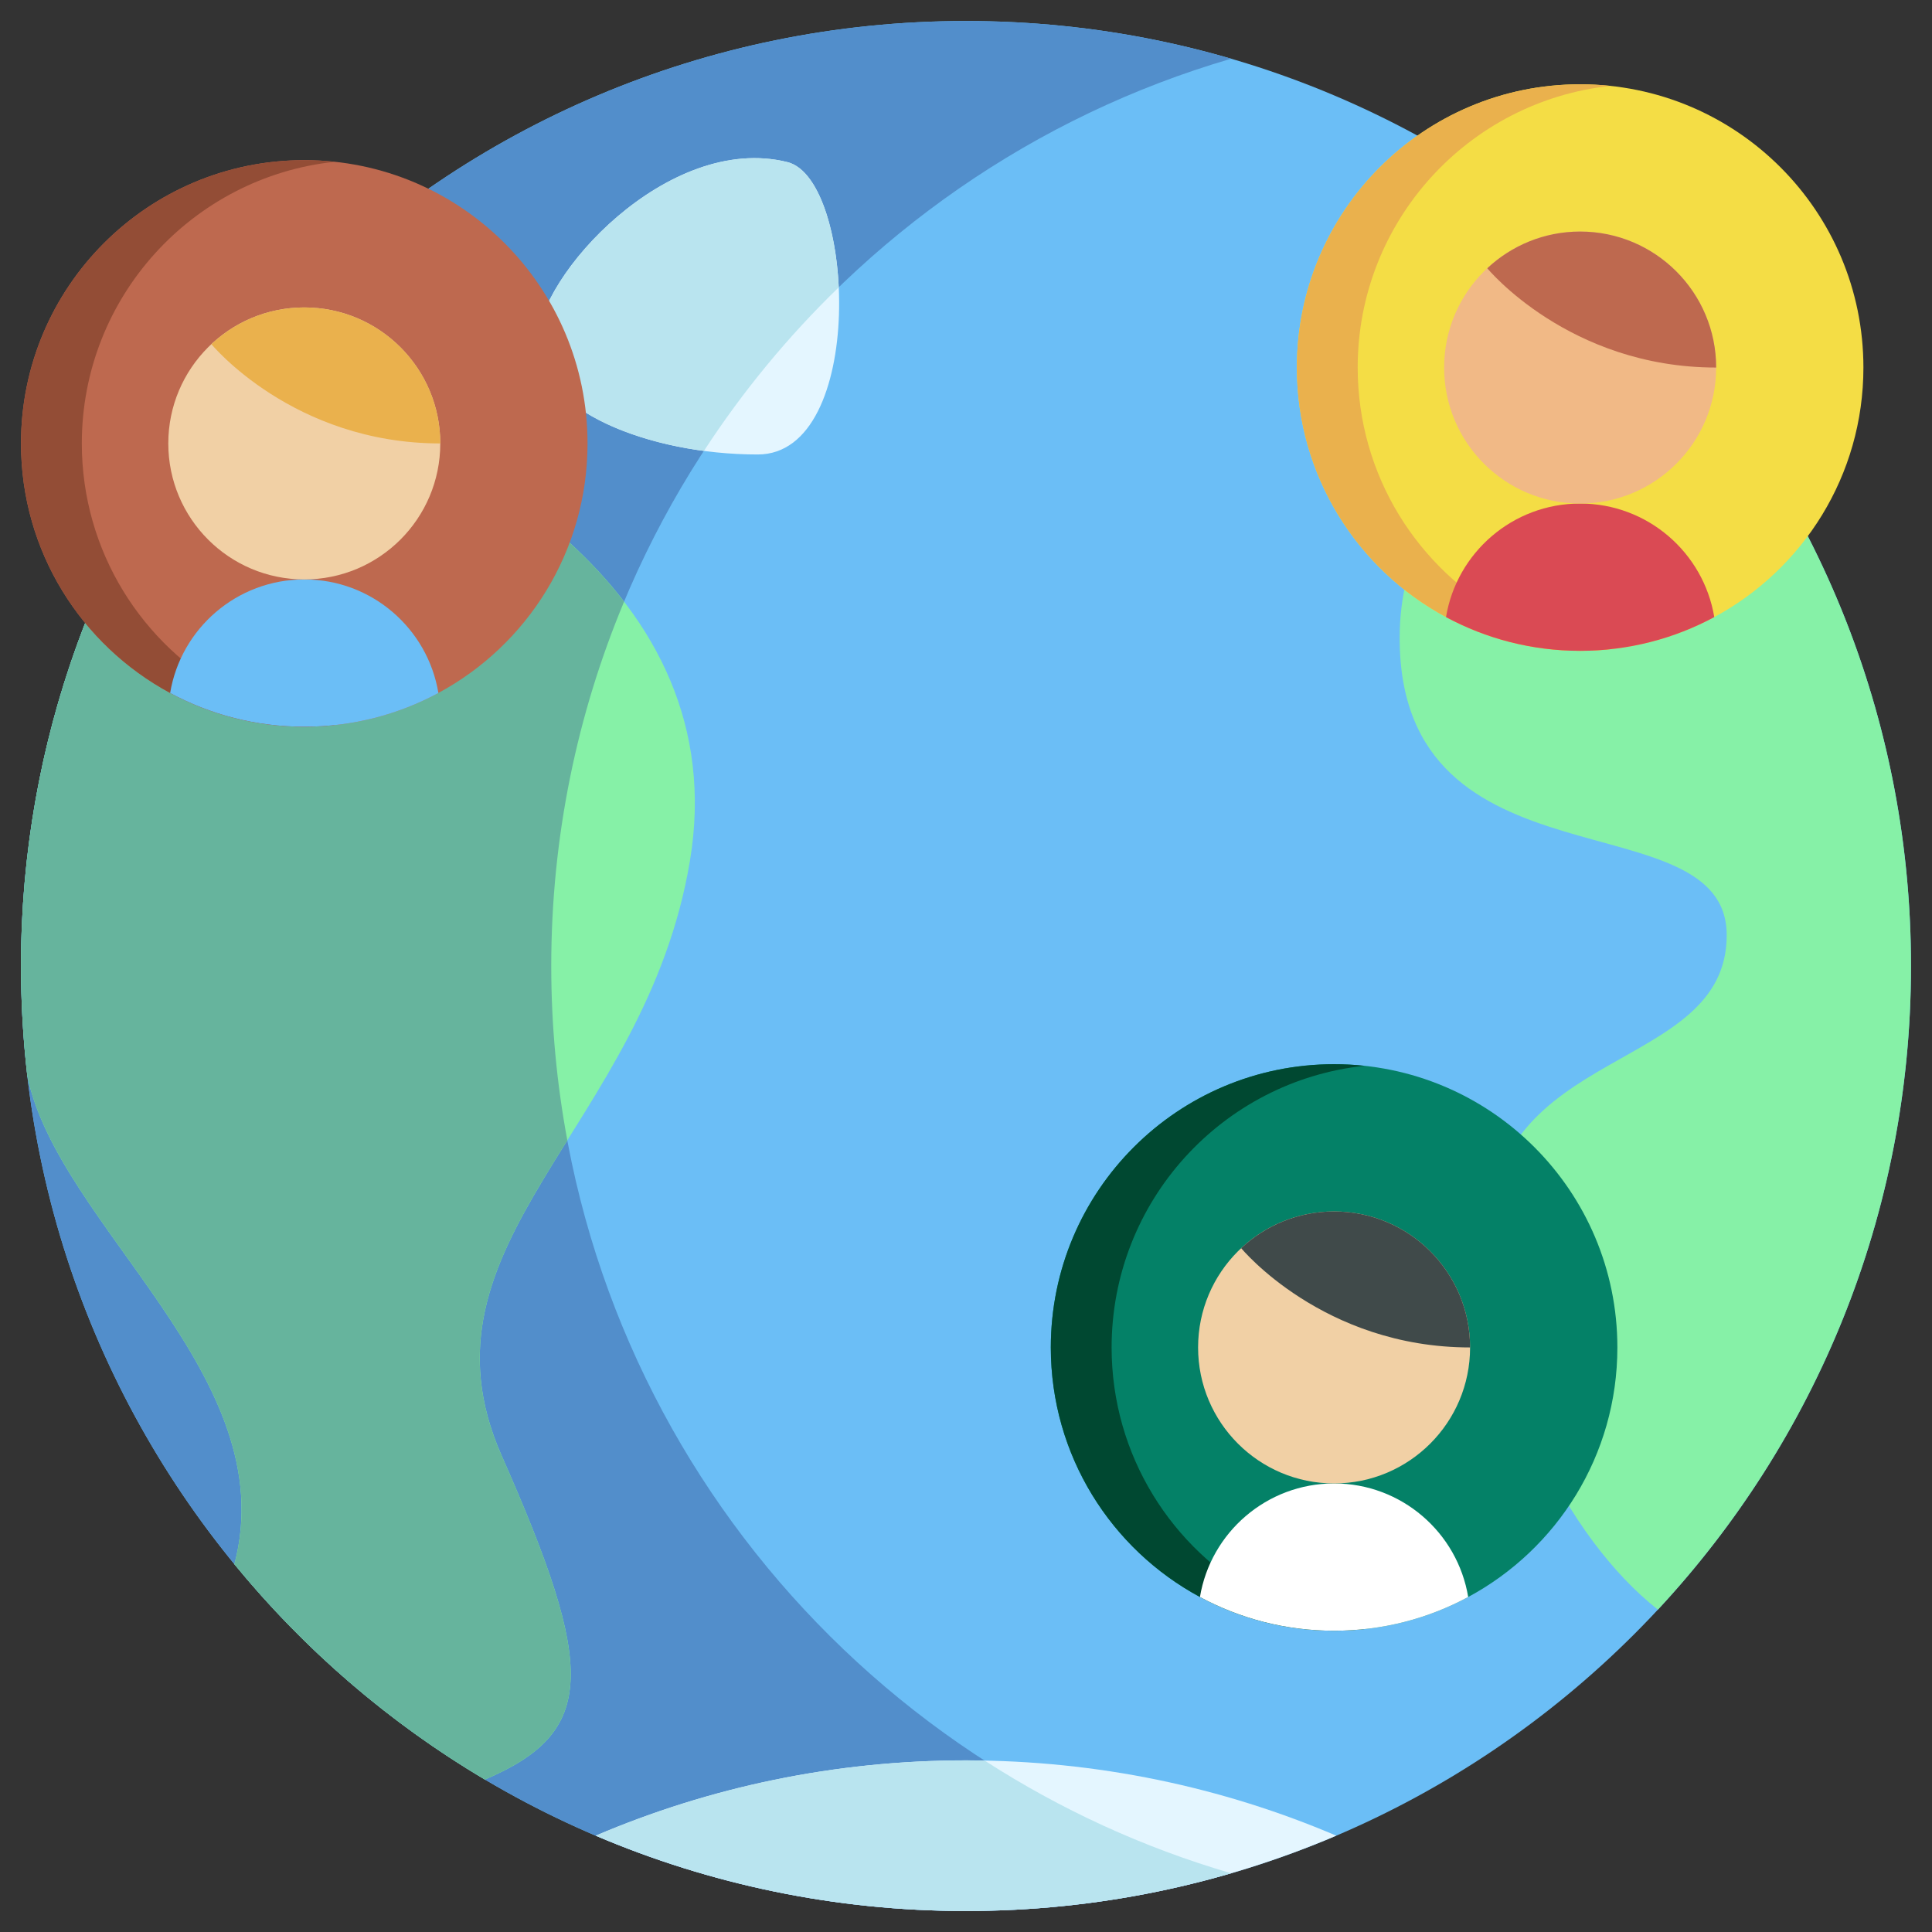
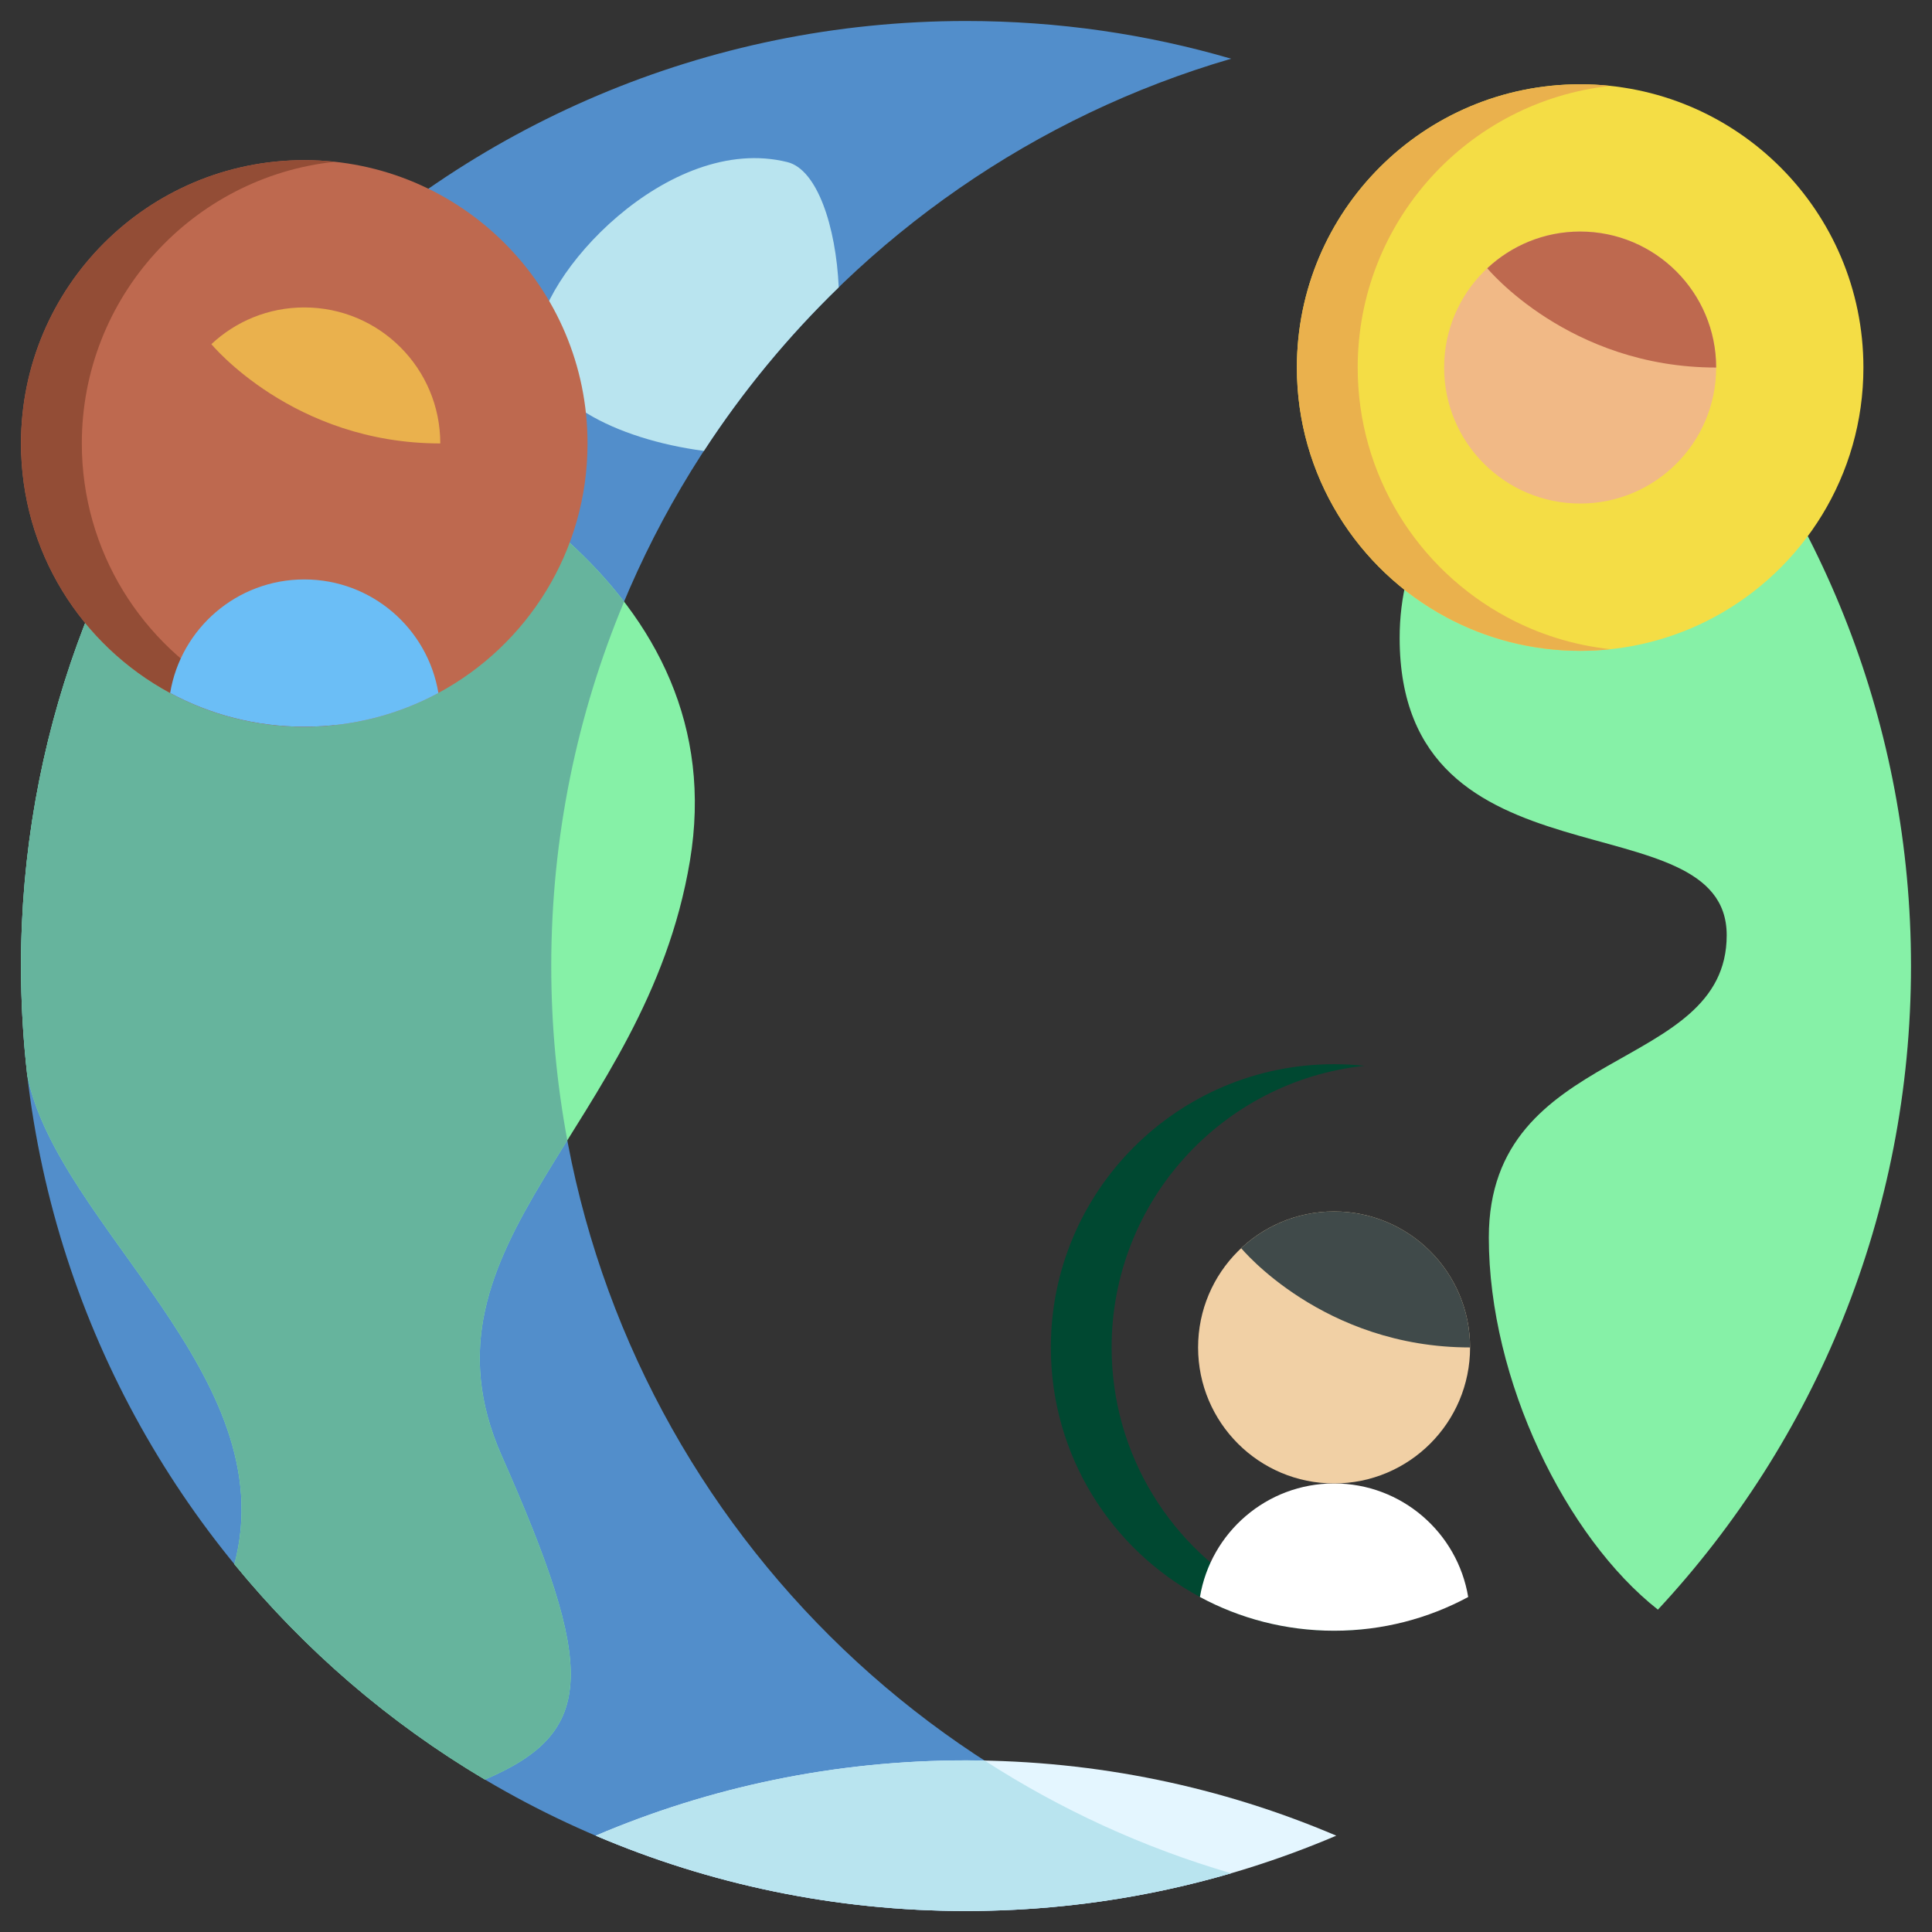
<svg xmlns="http://www.w3.org/2000/svg" width="46" height="46" viewBox="0 0 46 46" fill="none">
  <rect x="0" y="0" width="46" height="46" fill="#333333" stroke="none" />
  <g id="fi_2274415" clip-path="url(#clip0_291_5951)">
    <g id="Group">
-       <path id="Vector" d="M23 45.5C35.426 45.5 45.5 35.426 45.5 23C45.5 10.574 35.426 0.5 23 0.5C10.574 0.5 0.5 10.574 0.5 23C0.5 35.426 10.574 45.5 23 45.5Z" fill="#6BBEF6" />
      <path id="Vector_2" d="M29.313 44.602C27.31 45.187 25.191 45.5 23 45.5C10.574 45.5 0.5 35.426 0.5 23C0.5 10.573 10.574 0.5 23 0.5C25.191 0.5 27.31 0.813 29.313 1.398C19.959 4.126 13.125 12.765 13.125 23C13.125 33.235 19.959 41.874 29.313 44.602Z" fill="#528ECB" />
      <path id="Vector_3" d="M16.427 20.496C15.365 26.868 9.701 29.581 11.943 34.656C14.186 39.729 14.214 41.234 11.545 42.37H11.544C9.267 41.02 7.249 39.281 5.581 37.243C6.771 32.754 1.366 29.187 0.648 25.6C0.648 25.599 0.648 25.597 0.648 25.595C0.551 24.744 0.5 23.877 0.5 23C0.5 17.62 2.388 12.682 5.538 8.81C11.117 10.349 17.489 14.125 16.427 20.496Z" fill="#86F1A7" />
      <path id="Vector_4" d="M11.544 42.37H11.545C14.214 41.234 14.185 39.729 11.943 34.656C10.662 31.758 11.961 29.63 13.508 27.151C13.257 25.805 13.125 24.418 13.125 23C13.125 19.926 13.743 16.996 14.859 14.326C12.749 11.574 8.992 9.763 5.538 8.81C2.388 12.682 0.5 17.62 0.5 23C0.5 23.877 0.551 24.744 0.648 25.595C0.648 25.597 0.648 25.599 0.648 25.6C1.366 29.187 6.771 32.754 5.581 37.243C7.249 39.281 9.267 41.02 11.544 42.37Z" fill="#66B49D" />
      <path id="Vector_5" d="M14.185 43.706L14.185 43.707C16.892 44.861 19.871 45.5 23 45.5C26.129 45.5 29.108 44.861 31.815 43.707V43.706C29.108 42.552 26.128 41.914 23 41.914C19.872 41.914 16.892 42.552 14.185 43.706Z" fill="#E4F6FF" />
      <path id="Vector_6" d="M29.311 44.601C27.212 43.988 25.241 43.078 23.445 41.919C23.297 41.916 23.149 41.913 23 41.913C19.872 41.913 16.892 42.551 14.185 43.706L14.185 43.706C16.892 44.86 19.871 45.5 23 45.5C25.191 45.499 27.309 45.185 29.311 44.601Z" fill="#B9E4EF" />
      <path id="Vector_7" d="M45.5 23C45.5 28.921 43.212 34.307 39.474 38.325C37.288 36.606 35.448 32.866 35.448 29.464C35.448 24.862 41.112 25.57 41.112 22.267C41.112 18.963 33.325 21.322 33.325 15.187C33.325 11.218 37.152 9.098 39.855 8.095C43.368 12.064 45.5 17.283 45.5 23Z" fill="#86F1A7" />
-       <path id="Vector_8" d="M18.749 3.86C20.367 4.265 20.637 10.821 18.041 10.821C15.445 10.821 12.79 9.759 12.79 8.167C12.79 6.574 15.917 3.152 18.749 3.86Z" fill="#E4F6FF" />
      <path id="Vector_9" d="M18.749 3.86C15.917 3.152 12.79 6.574 12.79 8.167C12.79 9.496 14.639 10.455 16.76 10.736C17.683 9.319 18.761 8.013 19.97 6.841C19.903 5.38 19.454 4.036 18.749 3.86Z" fill="#B9E4EF" />
      <g id="Group_2">
        <path id="Vector_10" d="M44.367 8.751C44.367 11.321 42.93 13.555 40.816 14.693C39.865 15.205 38.778 15.496 37.622 15.496C36.467 15.496 35.38 15.205 34.429 14.693C32.315 13.555 30.878 11.321 30.878 8.751C30.878 5.026 33.897 2.007 37.622 2.007C41.347 2.007 44.367 5.026 44.367 8.751Z" fill="#F4DD45" />
        <path id="Vector_11" d="M35.877 14.693C36.627 15.097 37.46 15.363 38.347 15.457C38.109 15.483 37.867 15.496 37.623 15.496C36.467 15.496 35.38 15.205 34.429 14.693C32.315 13.555 30.878 11.321 30.878 8.751C30.878 5.026 33.898 2.007 37.623 2.007C37.867 2.007 38.109 2.019 38.347 2.045C34.962 2.406 32.326 5.271 32.326 8.751C32.326 11.321 33.763 13.555 35.877 14.693Z" fill="#EAB14D" />
-         <path id="Vector_12" d="M40.816 14.693C39.865 15.205 38.778 15.496 37.622 15.496C36.467 15.496 35.38 15.205 34.429 14.693C34.683 13.159 36.016 11.989 37.622 11.989C39.229 11.989 40.561 13.159 40.816 14.693Z" fill="#DA4A54" />
        <path id="Vector_13" d="M37.623 11.989C39.411 11.989 40.861 10.54 40.861 8.751C40.861 6.963 39.411 5.513 37.623 5.513C35.834 5.513 34.384 6.963 34.384 8.751C34.384 10.54 35.834 11.989 37.623 11.989Z" fill="#F1B986" />
        <path id="Vector_14" d="M37.622 5.513C36.767 5.513 35.99 5.846 35.411 6.387C35.411 6.387 37.354 8.751 40.861 8.751C40.861 6.963 39.411 5.513 37.622 5.513Z" fill="#BE694F" />
      </g>
      <g id="Group_3">
-         <path id="Vector_15" d="M38.509 32.082C38.509 34.652 37.072 36.886 34.957 38.024C34.007 38.536 32.919 38.827 31.764 38.827C30.608 38.827 29.521 38.536 28.57 38.024C26.456 36.886 25.019 34.652 25.019 32.082C25.019 28.358 28.039 25.338 31.764 25.338C35.489 25.338 38.509 28.358 38.509 32.082Z" fill="#048167" />
        <path id="Vector_16" d="M30.018 38.024C30.768 38.428 31.602 38.694 32.488 38.788C32.25 38.814 32.008 38.827 31.764 38.827C30.609 38.827 29.521 38.536 28.571 38.024C26.456 36.886 25.02 34.652 25.02 32.082C25.02 28.358 28.039 25.338 31.764 25.338C32.009 25.338 32.25 25.351 32.488 25.376C29.104 25.737 26.467 28.602 26.467 32.083C26.467 34.652 27.904 36.886 30.018 38.024Z" fill="#004831" />
        <path id="Vector_17" d="M34.957 38.024C34.007 38.536 32.919 38.827 31.764 38.827C30.608 38.827 29.521 38.536 28.57 38.024C28.825 36.49 30.158 35.32 31.764 35.32C33.37 35.32 34.703 36.49 34.957 38.024Z" fill="white" />
        <path id="Vector_18" d="M31.764 35.32C33.552 35.32 35.002 33.871 35.002 32.082C35.002 30.294 33.552 28.844 31.764 28.844C29.976 28.844 28.526 30.294 28.526 32.082C28.526 33.871 29.976 35.32 31.764 35.32Z" fill="#F1D0A5" />
        <path id="Vector_19" d="M31.764 28.844C30.909 28.844 30.131 29.177 29.552 29.718C29.552 29.718 31.496 32.082 35.002 32.082C35.002 30.294 33.552 28.844 31.764 28.844Z" fill="#404A4A" />
      </g>
      <g id="Group_4">
        <path id="Vector_20" d="M13.989 10.558C13.989 13.128 12.552 15.361 10.438 16.499C9.487 17.012 8.4 17.303 7.244 17.303C6.089 17.303 5.002 17.012 4.051 16.499C1.937 15.361 0.5 13.128 0.5 10.558C0.5 6.833 3.52 3.813 7.245 3.813C10.969 3.813 13.989 6.833 13.989 10.558Z" fill="#BE694F" />
        <path id="Vector_21" d="M5.499 16.5C6.249 16.903 7.082 17.169 7.969 17.264C7.731 17.29 7.489 17.303 7.245 17.303C6.089 17.303 5.002 17.012 4.051 16.5C1.937 15.361 0.5 13.128 0.5 10.558C0.5 6.833 3.52 3.813 7.245 3.813C7.489 3.813 7.731 3.826 7.969 3.852C4.584 4.213 1.948 7.078 1.948 10.558C1.948 13.128 3.385 15.361 5.499 16.5Z" fill="#934D36" />
        <path id="Vector_22" d="M10.438 16.5C9.487 17.012 8.4 17.303 7.245 17.303C6.089 17.303 5.002 17.012 4.051 16.5C4.305 14.966 5.638 13.796 7.245 13.796C8.851 13.796 10.184 14.966 10.438 16.5Z" fill="#6BBEF6" />
-         <path id="Vector_23" d="M7.245 13.796C9.033 13.796 10.483 12.346 10.483 10.558C10.483 8.77 9.033 7.32 7.245 7.32C5.456 7.32 4.007 8.77 4.007 10.558C4.007 12.346 5.456 13.796 7.245 13.796Z" fill="#F1D0A5" />
        <path id="Vector_24" d="M7.245 7.32C6.389 7.32 5.612 7.652 5.033 8.194C5.033 8.194 6.976 10.558 10.483 10.558C10.483 8.769 9.033 7.32 7.245 7.32Z" fill="#EAB14D" />
      </g>
    </g>
  </g>
  <defs>
    <clipPath id="clip0_291_5951">
      <rect width="45" height="45" fill="white" transform="translate(0.5 0.5)" />
    </clipPath>
  </defs>
</svg>